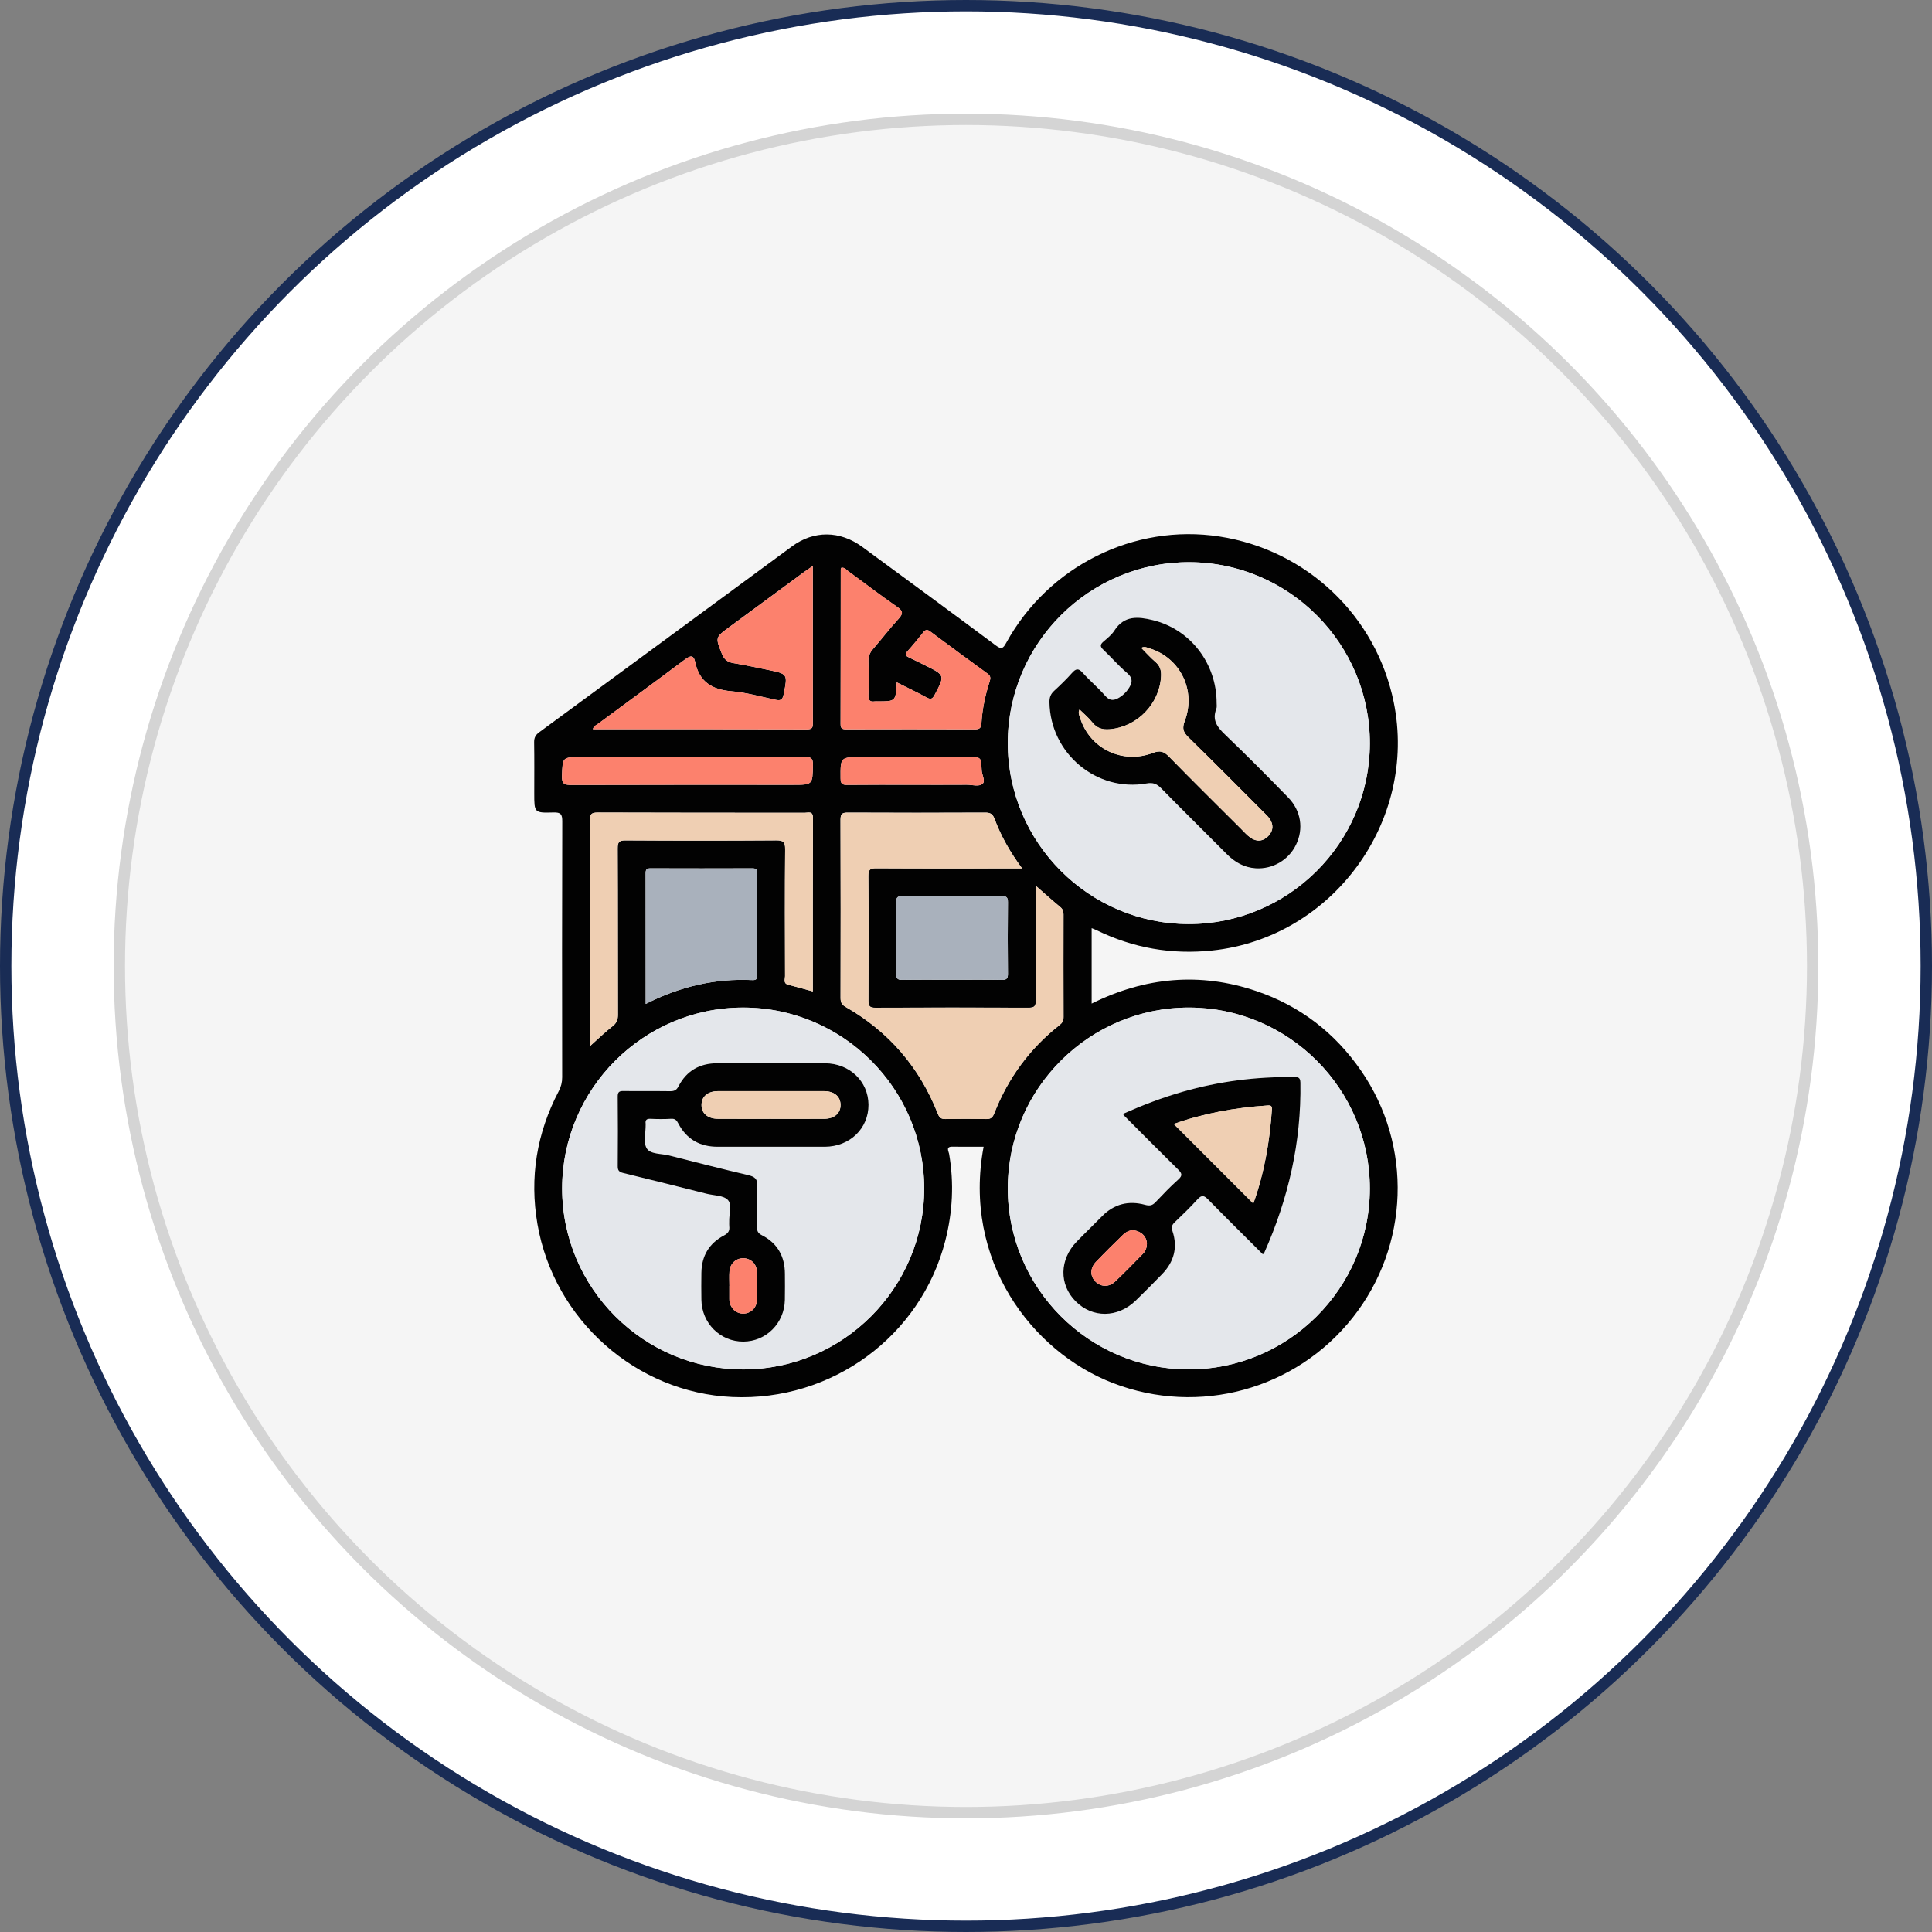
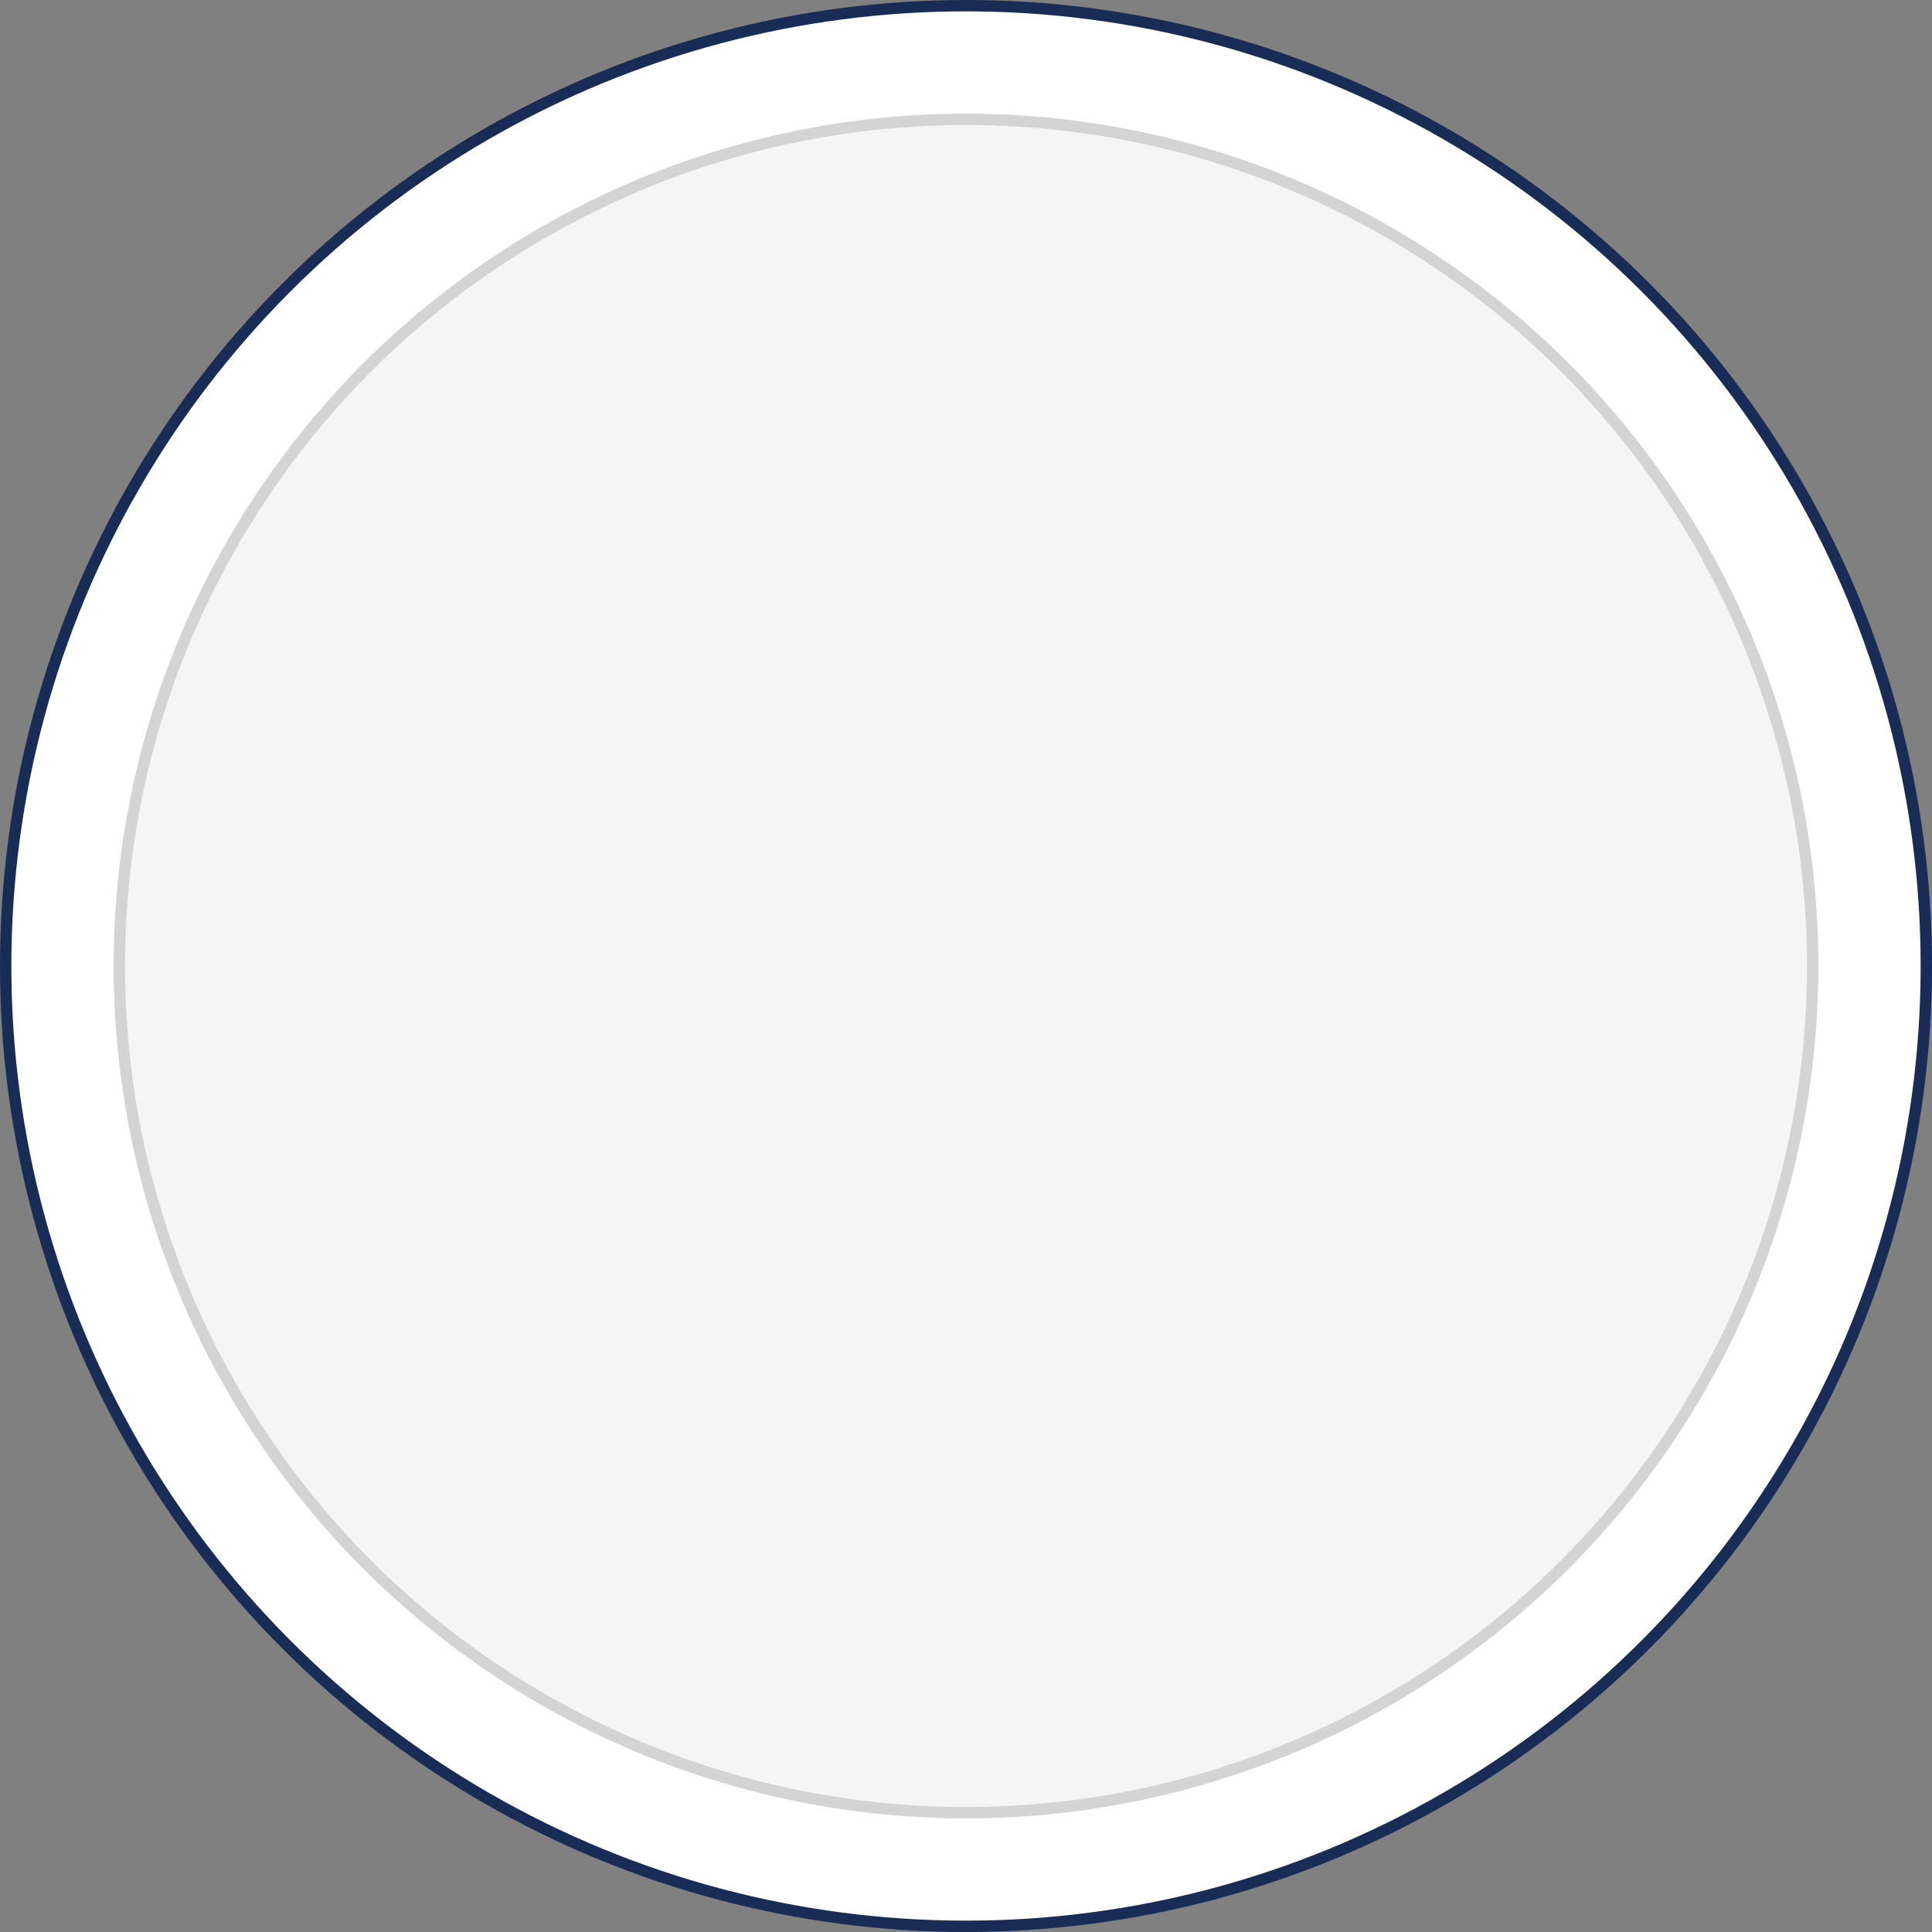
<svg xmlns="http://www.w3.org/2000/svg" width="170" height="170" viewBox="0 0 170 170" fill="none">
  <rect x="0" y="0" width="170" height="170" fill="#808080" stroke="none" />
  <circle cx="85" cy="85" r="84.5" fill="white" stroke="#192C55" />
  <circle cx="85" cy="85" r="74.5" fill="#F5F5F5" stroke="#D4D4D4" />
  <mask id="mask0_810_4109" style="mask-type:alpha" maskUnits="userSpaceOnUse" x="35" y="35" width="100" height="100">
-     <rect x="35" y="35" width="100" height="100" fill="#D9D9D9" />
-   </mask>
+     </mask>
  <g mask="url(#mask0_810_4109)">
    <path d="M96.056 81.668C96.056 83.923 96.056 86.079 96.056 88.307C100.768 85.971 105.592 85.527 110.546 87.205C114.388 88.506 117.455 90.871 119.757 94.204C124.322 100.804 124.017 109.634 119.025 115.944C114.001 122.292 105.48 124.6 97.951 121.707C90.756 118.943 84.679 110.856 86.55 100.902C85.624 100.902 84.711 100.912 83.796 100.898C83.195 100.89 83.473 101.303 83.512 101.526C83.958 104.104 83.825 106.653 83.176 109.182C81.019 117.585 73.205 123.317 64.442 122.927C55.972 122.55 48.744 116.132 47.291 107.709C46.583 103.597 47.23 99.701 49.164 96.014C49.371 95.62 49.469 95.231 49.467 94.783C49.457 87.282 49.45 79.782 49.475 72.281C49.477 71.66 49.354 71.469 48.701 71.49C47.01 71.541 47.01 71.506 47.01 69.829C47.01 68.323 47.025 66.817 47 65.313C46.994 64.91 47.125 64.671 47.446 64.433C54.867 58.991 62.273 53.526 69.689 48.076C71.617 46.658 73.907 46.681 75.868 48.119C79.795 50.998 83.719 53.883 87.622 56.792C88.114 57.158 88.259 57.072 88.533 56.573C92.244 49.809 99.796 46.053 107.296 47.207C114.988 48.391 121.09 54.191 122.638 61.79C124.768 72.261 117.254 82.519 106.661 83.636C103.089 84.013 99.71 83.42 96.492 81.85C96.381 81.795 96.264 81.754 96.056 81.668ZM104.639 88.657C95.867 88.643 88.699 95.767 88.676 104.523C88.654 113.29 95.773 120.463 104.532 120.496C113.334 120.531 120.527 113.38 120.533 104.589C120.541 95.826 113.404 88.674 104.639 88.657ZM104.573 81.308C113.342 81.323 120.511 74.197 120.535 65.438C120.558 56.671 113.438 49.5 104.675 49.467C95.869 49.437 88.683 56.581 88.676 65.374C88.67 74.137 95.81 81.294 104.573 81.308ZM81.322 104.55C81.307 95.789 74.153 88.655 65.384 88.659C56.617 88.663 49.469 95.806 49.463 104.568C49.459 113.36 56.639 120.521 65.437 120.5C74.202 120.476 81.336 113.313 81.322 104.55ZM91.127 77.932C91.127 81.372 91.114 84.709 91.139 88.046C91.143 88.553 91 88.671 90.506 88.669C86.015 88.651 81.522 88.649 77.031 88.671C76.519 88.674 76.407 88.522 76.411 88.035C76.431 84.387 76.438 80.742 76.405 77.094C76.399 76.5 76.573 76.394 77.125 76.398C81.107 76.422 85.088 76.41 89.069 76.41C89.313 76.41 89.557 76.41 89.933 76.41C88.887 74.994 88.085 73.587 87.514 72.063C87.352 71.627 87.143 71.5 86.693 71.502C82.66 71.52 78.628 71.52 74.595 71.502C74.108 71.5 73.957 71.611 73.959 72.122C73.979 77.351 73.975 82.579 73.963 87.808C73.963 88.178 74.053 88.395 74.397 88.592C78.214 90.769 80.916 93.921 82.523 98.003C82.658 98.345 82.816 98.469 83.182 98.461C84.382 98.439 85.581 98.437 86.781 98.461C87.178 98.469 87.34 98.335 87.485 97.96C88.701 94.858 90.609 92.254 93.235 90.19C93.481 89.997 93.583 89.801 93.581 89.488C93.571 86.478 93.573 83.469 93.579 80.459C93.579 80.185 93.513 79.991 93.288 79.804C92.586 79.228 91.909 78.614 91.127 77.932ZM51.915 92.047C52.642 91.401 53.241 90.809 53.903 90.298C54.271 90.012 54.373 89.713 54.373 89.269C54.359 84.398 54.375 79.526 54.351 74.657C54.349 74.088 54.482 73.943 55.057 73.947C59.472 73.974 63.886 73.976 68.301 73.945C68.938 73.941 69.093 74.092 69.089 74.731C69.054 78.454 69.069 82.178 69.081 85.899C69.081 86.163 68.899 86.531 69.367 86.652C70.076 86.832 70.78 87.033 71.523 87.235C71.523 82.12 71.515 77.046 71.535 71.973C71.537 71.336 71.136 71.518 70.827 71.518C64.754 71.512 58.68 71.522 52.607 71.498C52.023 71.496 51.903 71.651 51.905 72.212C51.927 77.364 51.919 82.515 51.919 87.667C51.915 89.089 51.915 90.511 51.915 92.047ZM71.519 49.807C71.175 50.042 70.964 50.175 70.765 50.322C68.569 51.939 66.375 53.557 64.178 55.171C62.922 56.096 62.948 56.084 63.517 57.522C63.724 58.042 64.021 58.265 64.553 58.351C65.558 58.512 66.553 58.735 67.55 58.938C69.341 59.304 69.308 59.3 68.958 61.086C68.852 61.636 68.639 61.661 68.192 61.565C66.923 61.293 65.656 60.933 64.371 60.824C62.664 60.681 61.532 60.004 61.169 58.259C61.028 57.573 60.709 57.7 60.254 58.04C57.728 59.936 55.176 61.8 52.636 63.68C52.47 63.803 52.236 63.879 52.169 64.165C58.48 64.165 64.749 64.159 71.021 64.178C71.527 64.18 71.525 63.944 71.525 63.576C71.517 60.722 71.521 57.866 71.521 55.012C71.519 53.332 71.519 51.654 71.519 49.807ZM56.817 88.338C59.851 86.795 62.942 86.079 66.215 86.237C66.594 86.255 66.622 86.079 66.622 85.785C66.616 82.804 66.614 79.825 66.624 76.844C66.626 76.517 66.534 76.404 66.195 76.404C63.212 76.416 60.232 76.414 57.249 76.404C56.922 76.402 56.809 76.496 56.811 76.834C56.819 80.629 56.817 84.424 56.817 88.338ZM78.904 60.041C78.82 61.72 78.82 61.72 77.203 61.716C77.127 61.716 77.05 61.706 76.974 61.718C76.554 61.78 76.397 61.628 76.411 61.182C76.444 60.19 76.442 59.194 76.411 58.201C76.397 57.76 76.536 57.432 76.82 57.105C77.574 56.239 78.268 55.323 79.041 54.478C79.461 54.02 79.502 53.788 78.937 53.4C77.49 52.403 76.098 51.325 74.675 50.292C74.485 50.153 74.327 49.913 74.032 49.958C74.01 50.014 73.977 50.057 73.977 50.102C73.973 54.639 73.975 59.177 73.963 63.713C73.961 64.096 74.1 64.175 74.45 64.174C78.225 64.163 81.999 64.163 85.776 64.176C86.157 64.178 86.331 64.075 86.353 63.678C86.425 62.402 86.693 61.158 87.086 59.945C87.174 59.672 87.164 59.472 86.906 59.286C85.217 58.056 83.53 56.82 81.856 55.57C81.584 55.368 81.432 55.401 81.234 55.648C80.789 56.207 80.341 56.763 79.86 57.291C79.557 57.622 79.725 57.737 80.028 57.876C80.491 58.087 80.943 58.322 81.399 58.547C83.162 59.419 83.152 59.413 82.237 61.148C82.056 61.487 81.913 61.577 81.553 61.385C80.71 60.922 79.842 60.509 78.904 60.041ZM83.774 86.212C85.227 86.212 86.683 86.196 88.136 86.222C88.572 86.231 88.695 86.106 88.689 85.67C88.666 83.579 88.666 81.49 88.689 79.399C88.693 78.964 88.568 78.845 88.134 78.847C85.227 78.865 82.319 78.865 79.412 78.847C78.978 78.845 78.853 78.964 78.859 79.399C78.882 81.49 78.882 83.579 78.859 85.67C78.855 86.106 78.978 86.231 79.414 86.222C80.865 86.196 82.32 86.212 83.774 86.212ZM60.541 66.62C57.403 66.62 54.267 66.62 51.129 66.62C49.467 66.62 49.514 66.623 49.448 68.267C49.42 68.994 49.682 69.073 50.304 69.072C56.783 69.051 63.261 69.059 69.74 69.059C71.529 69.059 71.496 69.059 71.531 67.298C71.543 66.682 71.326 66.608 70.794 66.61C67.378 66.631 63.959 66.62 60.541 66.62ZM80.321 69.057C81.903 69.057 83.485 69.065 85.068 69.053C85.547 69.049 86.153 69.258 86.472 68.951C86.736 68.697 86.367 68.141 86.376 67.707C86.378 67.58 86.351 67.451 86.357 67.324C86.382 66.786 86.175 66.598 85.596 66.604C82.329 66.637 79.062 66.62 75.797 66.62C73.932 66.62 73.953 66.62 73.965 68.495C73.967 68.998 74.141 69.073 74.581 69.067C76.493 69.045 78.407 69.057 80.321 69.057Z" fill="#020202" />
    <path d="M104.639 88.657C113.404 88.671 120.541 95.826 120.535 104.59C120.529 113.382 113.336 120.53 104.534 120.498C95.775 120.463 88.656 113.292 88.678 104.525C88.699 95.766 95.865 88.642 104.639 88.657ZM111.119 110.364C111.177 110.305 111.226 110.274 111.244 110.229C113.365 105.466 114.507 100.499 114.423 95.263C114.415 94.746 114.173 94.778 113.817 94.774C110.507 94.731 107.257 95.151 104.074 96.061C102.274 96.575 100.528 97.248 98.809 98.011C98.858 98.093 98.866 98.119 98.883 98.138C100.469 99.725 102.047 101.321 103.648 102.894C103.975 103.218 104.094 103.418 103.679 103.786C102.974 104.412 102.321 105.098 101.673 105.783C101.394 106.078 101.159 106.125 100.745 106.012C99.31 105.622 98.027 105.935 96.963 107.023C96.232 107.77 95.474 108.492 94.746 109.243C93.213 110.822 93.176 113.03 94.647 114.507C96.121 115.988 98.342 115.972 99.918 114.452C100.708 113.691 101.478 112.909 102.244 112.124C103.294 111.045 103.648 109.775 103.169 108.335C103.05 107.977 103.114 107.784 103.365 107.545C104.047 106.892 104.731 106.237 105.361 105.538C105.734 105.124 105.949 105.182 106.311 105.552C107.897 107.172 109.514 108.762 111.119 110.364Z" fill="#E4E7EB" />
    <path d="M104.574 81.308C95.811 81.294 88.671 74.138 88.677 65.375C88.683 56.583 95.87 49.437 104.676 49.468C113.437 49.498 120.558 56.669 120.536 65.438C120.511 74.197 113.343 81.325 104.574 81.308ZM107.055 61.876C107.063 58.363 104.725 55.364 101.434 54.568C100.148 54.257 98.924 54.134 98.062 55.481C97.821 55.859 97.442 56.158 97.096 56.456C96.795 56.716 96.781 56.892 97.084 57.175C97.79 57.837 98.421 58.584 99.159 59.208C99.747 59.703 99.622 60.133 99.27 60.645C99.063 60.945 98.805 61.185 98.498 61.375C98.042 61.659 97.661 61.704 97.241 61.221C96.625 60.51 95.892 59.902 95.264 59.198C94.887 58.777 94.664 58.836 94.323 59.223C93.833 59.775 93.299 60.291 92.754 60.792C92.45 61.074 92.337 61.373 92.343 61.788C92.406 66.293 96.494 69.727 100.903 68.937C101.442 68.841 101.786 68.965 102.166 69.356C104.074 71.306 106.021 73.219 107.945 75.156C108.653 75.87 109.472 76.341 110.489 76.406C111.986 76.503 113.382 75.684 114.039 74.34C114.72 72.945 114.491 71.347 113.349 70.174C111.533 68.313 109.703 66.461 107.822 64.667C107.126 64.002 106.633 63.386 107.024 62.384C107.093 62.2 107.05 61.977 107.055 61.876Z" fill="#E4E7EB" />
    <path d="M81.321 104.55C81.335 113.314 74.202 120.475 65.439 120.498C56.639 120.52 49.458 113.357 49.464 104.566C49.468 95.803 56.616 88.661 65.386 88.657C74.153 88.653 81.309 95.789 81.321 104.55ZM67.838 100.904C69.42 100.904 71 100.91 72.583 100.902C74.781 100.889 76.433 99.29 76.419 97.198C76.404 95.144 74.759 93.563 72.599 93.557C69.436 93.546 66.272 93.555 63.109 93.555C61.57 93.555 60.405 94.213 59.701 95.584C59.513 95.951 59.296 96.016 58.934 96.012C57.583 95.993 56.23 96.016 54.877 95.998C54.5 95.991 54.348 96.065 54.352 96.491C54.377 98.53 54.373 100.57 54.355 102.61C54.35 102.993 54.483 103.124 54.85 103.214C57.298 103.805 59.74 104.423 62.182 105.036C62.823 105.198 63.668 105.178 64.047 105.585C64.434 106.002 64.133 106.851 64.163 107.51C64.17 107.637 64.151 107.766 64.168 107.893C64.219 108.287 64.088 108.506 63.701 108.709C62.397 109.392 61.738 110.511 61.715 111.991C61.705 112.78 61.703 113.572 61.715 114.362C61.75 116.441 63.38 118.059 65.414 118.047C67.414 118.034 69.021 116.426 69.062 114.384C69.076 113.619 69.066 112.854 69.066 112.089C69.064 110.552 68.409 109.384 67.033 108.682C66.665 108.494 66.603 108.273 66.608 107.913C66.626 106.741 66.565 105.564 66.634 104.396C66.673 103.735 66.423 103.537 65.834 103.398C63.507 102.851 61.187 102.26 58.87 101.667C58.191 101.493 57.237 101.573 56.911 101.051C56.588 100.533 56.823 99.67 56.813 98.956C56.813 98.931 56.817 98.905 56.813 98.88C56.766 98.557 56.883 98.428 57.23 98.442C57.843 98.469 58.457 98.475 59.067 98.44C59.415 98.42 59.541 98.582 59.687 98.856C60.42 100.251 61.599 100.908 63.169 100.902C64.724 100.898 66.28 100.904 67.838 100.904Z" fill="#E4E7EB" />
    <path d="M91.126 77.934C91.908 78.615 92.586 79.229 93.29 79.81C93.515 79.996 93.581 80.19 93.581 80.465C93.575 83.474 93.573 86.484 93.583 89.493C93.585 89.806 93.48 90.003 93.237 90.195C90.611 92.257 88.705 94.862 87.487 97.965C87.341 98.338 87.18 98.475 86.783 98.467C85.583 98.442 84.384 98.444 83.184 98.467C82.818 98.473 82.66 98.35 82.525 98.008C80.918 93.925 78.214 90.774 74.399 88.597C74.055 88.401 73.965 88.184 73.965 87.813C73.975 82.584 73.979 77.357 73.96 72.127C73.959 71.614 74.11 71.505 74.597 71.507C78.63 71.526 82.662 71.526 86.695 71.507C87.145 71.505 87.354 71.632 87.516 72.068C88.085 73.592 88.887 75 89.935 76.415C89.558 76.415 89.315 76.415 89.071 76.415C85.09 76.415 81.109 76.428 77.127 76.403C76.575 76.399 76.403 76.506 76.407 77.099C76.439 80.747 76.431 84.393 76.413 88.04C76.411 88.528 76.521 88.679 77.033 88.677C81.524 88.656 86.017 88.656 90.508 88.675C91.001 88.677 91.145 88.558 91.141 88.051C91.114 84.71 91.126 81.373 91.126 77.934Z" fill="#EFCFB3" />
    <path d="M51.914 92.047C51.914 90.51 51.914 89.088 51.914 87.666C51.914 82.515 51.925 77.363 51.9 72.211C51.898 71.651 52.019 71.495 52.602 71.497C58.675 71.522 64.749 71.512 70.822 71.518C71.131 71.518 71.534 71.336 71.53 71.972C71.51 77.046 71.518 82.12 71.518 87.235C70.773 87.032 70.071 86.832 69.363 86.652C68.894 86.533 69.078 86.165 69.076 85.899C69.064 82.175 69.052 78.451 69.084 74.73C69.09 74.092 68.933 73.94 68.296 73.944C63.883 73.975 59.468 73.973 55.052 73.946C54.477 73.942 54.344 74.088 54.346 74.656C54.371 79.528 54.354 84.399 54.369 89.268C54.371 89.712 54.268 90.011 53.898 90.297C53.241 90.809 52.641 91.398 51.914 92.047Z" fill="#EFCFB3" />
    <path d="M71.519 49.805C71.519 51.653 71.519 53.331 71.519 55.008C71.519 57.862 71.515 60.718 71.523 63.572C71.525 63.941 71.527 64.176 71.019 64.174C64.748 64.156 58.476 64.162 52.167 64.162C52.234 63.875 52.468 63.8 52.634 63.677C55.174 61.797 57.727 59.933 60.257 58.042C60.711 57.703 61.03 57.576 61.172 58.261C61.534 60.007 62.666 60.682 64.373 60.827C65.659 60.935 66.924 61.295 68.195 61.568C68.641 61.664 68.852 61.637 68.96 61.089C69.308 59.301 69.343 59.307 67.552 58.941C66.555 58.736 65.56 58.515 64.555 58.353C64.023 58.267 63.724 58.042 63.519 57.525C62.948 56.086 62.922 56.099 64.181 55.174C66.377 53.558 68.571 51.939 70.768 50.325C70.966 50.176 71.175 50.041 71.519 49.805Z" fill="#FC816D" />
    <path d="M56.817 88.338C56.817 84.424 56.821 80.631 56.811 76.838C56.811 76.501 56.922 76.406 57.249 76.409C60.232 76.419 63.212 76.419 66.194 76.409C66.534 76.406 66.624 76.521 66.624 76.848C66.614 79.829 66.616 82.808 66.622 85.789C66.622 86.084 66.594 86.258 66.215 86.241C62.94 86.08 59.851 86.794 56.817 88.338Z" fill="#A9B1BC" />
-     <path d="M78.905 60.042C79.842 60.511 80.712 60.924 81.558 61.378C81.918 61.572 82.061 61.482 82.241 61.141C83.156 59.406 83.167 59.412 81.404 58.54C80.948 58.315 80.495 58.08 80.033 57.869C79.732 57.732 79.562 57.618 79.865 57.284C80.346 56.756 80.792 56.2 81.238 55.641C81.435 55.394 81.588 55.361 81.861 55.564C83.535 56.814 85.22 58.049 86.91 59.279C87.166 59.465 87.179 59.666 87.091 59.938C86.696 61.153 86.429 62.395 86.358 63.672C86.335 64.069 86.159 64.171 85.781 64.169C82.006 64.156 78.231 64.156 74.455 64.167C74.105 64.167 73.968 64.087 73.968 63.706C73.982 59.169 73.978 54.633 73.982 50.095C73.982 50.052 74.015 50.009 74.037 49.952C74.33 49.907 74.487 50.148 74.68 50.285C76.103 51.318 77.494 52.396 78.942 53.393C79.505 53.782 79.466 54.013 79.046 54.471C78.272 55.316 77.578 56.235 76.825 57.098C76.541 57.425 76.401 57.753 76.416 58.195C76.446 59.187 76.448 60.183 76.416 61.176C76.401 61.622 76.559 61.773 76.979 61.712C77.054 61.701 77.132 61.709 77.208 61.709C78.821 61.72 78.821 61.72 78.905 60.042Z" fill="#FC816D" />
    <path d="M83.774 86.211C82.321 86.211 80.865 86.194 79.412 86.221C78.978 86.229 78.853 86.104 78.858 85.668C78.88 83.578 78.88 81.489 78.858 79.398C78.853 78.962 78.976 78.843 79.41 78.845C82.317 78.864 85.226 78.864 88.132 78.845C88.566 78.843 88.691 78.96 88.687 79.398C88.665 81.489 88.665 83.578 88.687 85.668C88.691 86.104 88.568 86.229 88.134 86.221C86.683 86.194 85.228 86.211 83.774 86.211Z" fill="#A9B1BC" />
    <path d="M60.541 66.622C63.959 66.622 67.377 66.632 70.794 66.609C71.326 66.605 71.543 66.681 71.531 67.297C71.494 69.058 71.529 69.058 69.74 69.058C63.261 69.058 56.782 69.05 50.304 69.07C49.681 69.073 49.419 68.993 49.448 68.266C49.514 66.622 49.466 66.62 51.129 66.62C54.267 66.622 57.403 66.622 60.541 66.622Z" fill="#FC816D" />
    <path d="M80.32 69.055C78.406 69.055 76.493 69.043 74.579 69.063C74.139 69.067 73.965 68.992 73.963 68.49C73.952 66.616 73.93 66.616 75.795 66.616C79.061 66.616 82.329 66.632 85.593 66.6C86.173 66.594 86.379 66.782 86.355 67.32C86.349 67.447 86.375 67.576 86.373 67.703C86.365 68.136 86.731 68.693 86.469 68.946C86.15 69.253 85.546 69.045 85.065 69.049C83.485 69.063 81.903 69.055 80.32 69.055Z" fill="#FC816D" />
    <path d="M111.12 110.367C109.515 108.765 107.898 107.173 106.313 105.553C105.951 105.182 105.736 105.125 105.364 105.538C104.733 106.238 104.049 106.893 103.368 107.545C103.118 107.785 103.052 107.977 103.171 108.335C103.65 109.776 103.296 111.046 102.246 112.124C101.48 112.91 100.711 113.691 99.921 114.453C98.344 115.973 96.124 115.989 94.65 114.508C93.178 113.031 93.215 110.823 94.748 109.244C95.477 108.493 96.234 107.773 96.965 107.024C98.029 105.935 99.313 105.622 100.748 106.013C101.161 106.126 101.396 106.079 101.675 105.784C102.324 105.101 102.977 104.413 103.681 103.787C104.094 103.419 103.978 103.218 103.65 102.895C102.049 101.322 100.471 99.726 98.885 98.138C98.867 98.12 98.858 98.095 98.811 98.011C100.531 97.248 102.275 96.577 104.076 96.062C107.257 95.151 110.508 94.732 113.82 94.775C114.174 94.779 114.417 94.748 114.425 95.264C114.511 100.497 113.367 105.467 111.246 110.23C111.226 110.277 111.177 110.307 111.12 110.367ZM103.282 98.903C105.632 101.252 107.949 103.568 110.282 105.903C111.244 103.241 111.725 100.45 111.918 97.602C111.942 97.234 111.719 97.26 111.48 97.277C108.68 97.471 105.939 97.954 103.282 98.903ZM100.92 109.387C100.887 109.01 100.69 108.624 100.232 108.397C99.704 108.135 99.227 108.253 98.828 108.64C98.021 109.42 97.223 110.209 96.447 111.019C95.9 111.59 95.906 112.304 96.41 112.789C96.895 113.256 97.589 113.272 98.132 112.758C98.965 111.969 99.763 111.144 100.567 110.326C100.784 110.105 100.911 109.827 100.92 109.387Z" fill="#020202" />
    <path d="M107.054 61.877C107.05 61.977 107.093 62.203 107.024 62.38C106.631 63.383 107.126 64.001 107.822 64.664C109.703 66.46 111.533 68.31 113.349 70.171C114.491 71.344 114.72 72.94 114.038 74.337C113.381 75.681 111.985 76.499 110.489 76.403C109.472 76.338 108.655 75.867 107.945 75.153C106.023 73.216 104.076 71.305 102.166 69.353C101.785 68.964 101.441 68.838 100.903 68.934C96.494 69.723 92.406 66.292 92.343 61.785C92.337 61.37 92.447 61.069 92.754 60.789C93.299 60.288 93.831 59.772 94.322 59.22C94.664 58.835 94.887 58.773 95.264 59.195C95.892 59.897 96.625 60.506 97.241 61.218C97.659 61.701 98.041 61.656 98.498 61.372C98.803 61.182 99.063 60.94 99.27 60.642C99.622 60.13 99.747 59.7 99.159 59.205C98.422 58.583 97.79 57.834 97.084 57.172C96.781 56.887 96.795 56.711 97.096 56.453C97.442 56.155 97.82 55.856 98.062 55.477C98.924 54.133 100.148 54.254 101.433 54.565C104.727 55.365 107.062 58.364 107.054 61.877ZM94.992 62.438C94.971 62.438 94.948 62.438 94.928 62.44C94.92 62.44 94.914 62.448 94.906 62.452C94.938 62.442 94.973 62.43 95.006 62.419C94.828 62.698 94.973 62.959 95.057 63.217C95.919 65.887 98.764 67.272 101.448 66.251C102.09 66.006 102.422 66.125 102.868 66.583C104.954 68.717 107.077 70.812 109.189 72.919C109.459 73.189 109.715 73.484 110.022 73.705C110.575 74.1 111.146 74.044 111.611 73.558C112.053 73.095 112.073 72.551 111.703 72.023C111.558 71.816 111.363 71.644 111.185 71.465C108.987 69.265 106.798 67.051 104.573 64.879C104.113 64.428 104 64.095 104.244 63.459C105.265 60.781 103.877 57.929 101.208 57.071C100.95 56.987 100.688 56.844 100.414 57.018C100.422 56.983 100.43 56.951 100.438 56.916C100.434 56.926 100.426 56.934 100.426 56.944C100.424 56.967 100.424 56.989 100.424 57.012C100.836 57.425 101.224 57.869 101.667 58.244C102.076 58.592 102.191 58.984 102.166 59.506C102.043 61.932 100.066 63.972 97.644 64.171C97.014 64.222 96.527 64.089 96.119 63.571C95.79 63.152 95.372 62.808 94.992 62.438Z" fill="#020202" />
    <path d="M67.838 100.903C66.282 100.903 64.727 100.897 63.169 100.905C61.599 100.911 60.422 100.255 59.687 98.859C59.544 98.585 59.417 98.424 59.067 98.444C58.457 98.479 57.843 98.473 57.231 98.446C56.883 98.432 56.768 98.561 56.813 98.884C56.817 98.909 56.813 98.935 56.813 98.96C56.823 99.672 56.588 100.537 56.911 101.055C57.237 101.576 58.191 101.497 58.87 101.67C61.188 102.262 63.505 102.853 65.834 103.401C66.424 103.54 66.675 103.739 66.635 104.4C66.565 105.568 66.626 106.744 66.608 107.917C66.602 108.277 66.663 108.498 67.034 108.686C68.409 109.388 69.064 110.554 69.066 112.092C69.068 112.858 69.079 113.623 69.062 114.388C69.021 116.43 67.414 118.038 65.415 118.05C63.38 118.063 61.748 116.442 61.716 114.366C61.703 113.576 61.703 112.784 61.716 111.994C61.736 110.517 62.395 109.398 63.701 108.713C64.088 108.51 64.217 108.289 64.168 107.896C64.152 107.771 64.17 107.641 64.164 107.514C64.133 106.855 64.436 106.006 64.047 105.588C63.669 105.179 62.825 105.2 62.182 105.04C59.738 104.428 57.298 103.808 54.85 103.217C54.484 103.129 54.351 102.996 54.355 102.614C54.371 100.574 54.375 98.534 54.353 96.494C54.349 96.069 54.5 95.995 54.877 96.001C56.228 96.02 57.581 95.997 58.934 96.016C59.296 96.02 59.513 95.954 59.702 95.588C60.408 94.217 61.57 93.558 63.11 93.558C66.272 93.558 69.437 93.552 72.599 93.56C74.759 93.567 76.405 95.148 76.419 97.202C76.433 99.293 74.779 100.893 72.583 100.905C71.001 100.909 69.418 100.903 67.838 100.903ZM67.769 98.448C69.349 98.448 70.929 98.454 72.511 98.446C73.41 98.442 73.963 97.967 73.961 97.227C73.959 96.486 73.41 96.013 72.509 96.011C69.398 96.005 66.289 96.005 63.177 96.011C62.276 96.013 61.728 96.488 61.728 97.229C61.728 97.967 62.279 98.44 63.179 98.444C64.708 98.454 66.24 98.448 67.769 98.448ZM64.182 113.152C64.18 113.152 64.178 113.152 64.178 113.152C64.178 113.533 64.178 113.915 64.178 114.296C64.178 114.347 64.178 114.398 64.184 114.447C64.264 115.116 64.766 115.587 65.398 115.585C66.031 115.583 66.565 115.114 66.596 114.439C66.637 113.578 66.637 112.71 66.596 111.849C66.563 111.176 66.022 110.709 65.392 110.711C64.76 110.714 64.246 111.182 64.19 111.855C64.154 112.287 64.182 112.721 64.182 113.152Z" fill="#020202" />
    <path d="M103.281 98.9C105.936 97.949 108.679 97.466 111.479 97.276C111.721 97.259 111.944 97.233 111.918 97.601C111.725 100.451 111.242 103.239 110.282 105.901C107.948 103.567 105.631 101.251 103.281 98.9Z" fill="#EFCFB3" />
    <path d="M100.919 109.383C100.911 109.823 100.784 110.101 100.565 110.324C99.76 111.142 98.962 111.967 98.129 112.756C97.588 113.27 96.892 113.252 96.407 112.787C95.904 112.302 95.898 111.588 96.444 111.017C97.22 110.207 98.018 109.417 98.825 108.638C99.224 108.251 99.701 108.133 100.229 108.395C100.69 108.62 100.886 109.008 100.919 109.383Z" fill="#FC816D" />
    <path d="M100.407 57.015C100.686 56.839 100.948 56.984 101.205 57.066C103.877 57.923 105.263 60.776 104.241 63.454C103.998 64.092 104.11 64.423 104.571 64.874C106.798 67.046 108.984 69.26 111.182 71.459C111.362 71.639 111.557 71.813 111.7 72.018C112.071 72.546 112.05 73.09 111.608 73.552C111.143 74.037 110.572 74.094 110.02 73.7C109.713 73.479 109.457 73.184 109.187 72.914C107.074 70.807 104.951 68.712 102.866 66.578C102.419 66.121 102.088 66.003 101.445 66.246C98.761 67.267 95.916 65.882 95.054 63.212C94.97 62.954 94.825 62.693 95.003 62.414L94.993 62.427C95.372 62.803 95.789 63.147 96.117 63.562C96.524 64.08 97.011 64.213 97.642 64.162C100.063 63.963 102.041 61.923 102.163 59.497C102.19 58.973 102.075 58.582 101.664 58.234C101.22 57.858 100.833 57.416 100.421 57.003L100.407 57.015Z" fill="#EFCFB3" />
    <path d="M100.422 57.006C100.422 56.983 100.422 56.961 100.424 56.938C100.426 56.928 100.432 56.92 100.436 56.91C100.428 56.945 100.42 56.977 100.41 57.014C100.408 57.016 100.422 57.006 100.422 57.006Z" fill="#EFCFB3" />
    <path d="M95.005 62.418C94.972 62.428 94.938 62.441 94.905 62.451C94.913 62.447 94.919 62.439 94.927 62.439C94.948 62.437 94.97 62.437 94.993 62.435C94.993 62.431 95.005 62.418 95.005 62.418Z" fill="#EFCFB3" />
    <path d="M67.769 98.447C66.24 98.447 64.708 98.454 63.179 98.445C62.279 98.441 61.728 97.969 61.728 97.23C61.728 96.489 62.277 96.015 63.177 96.013C66.289 96.007 69.398 96.007 72.509 96.013C73.41 96.015 73.961 96.487 73.961 97.228C73.963 97.966 73.41 98.441 72.511 98.447C70.929 98.454 69.349 98.447 67.769 98.447Z" fill="#EFCFB3" />
    <path d="M64.183 113.154C64.183 112.722 64.154 112.288 64.189 111.859C64.244 111.186 64.758 110.717 65.39 110.715C66.023 110.713 66.563 111.18 66.594 111.853C66.635 112.714 66.635 113.581 66.594 114.443C66.563 115.118 66.027 115.586 65.397 115.589C64.764 115.591 64.263 115.12 64.183 114.451C64.177 114.4 64.177 114.349 64.177 114.3C64.177 113.919 64.177 113.536 64.177 113.156C64.179 113.154 64.181 113.154 64.183 113.154Z" fill="#FC816D" />
  </g>
</svg>